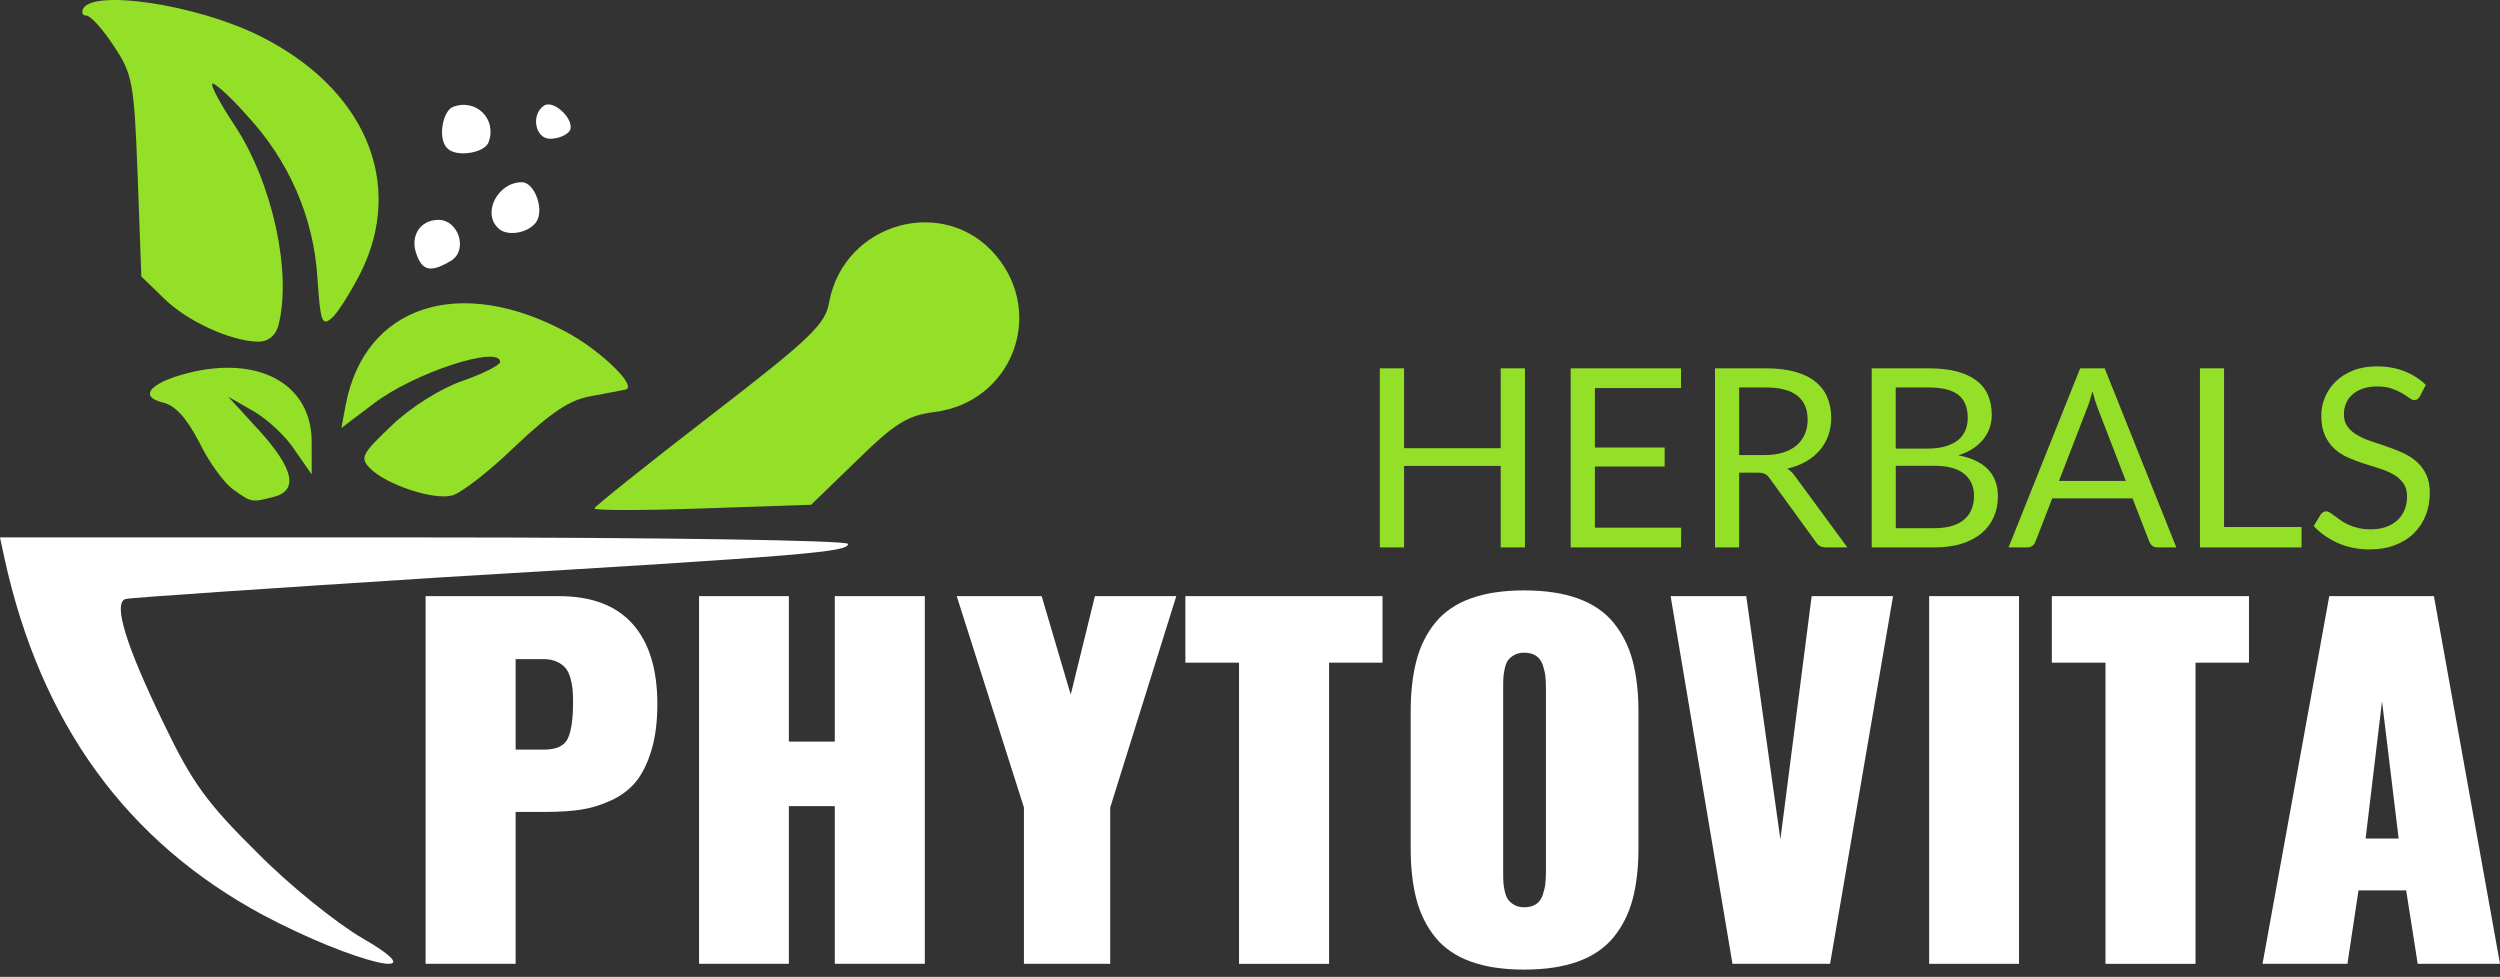
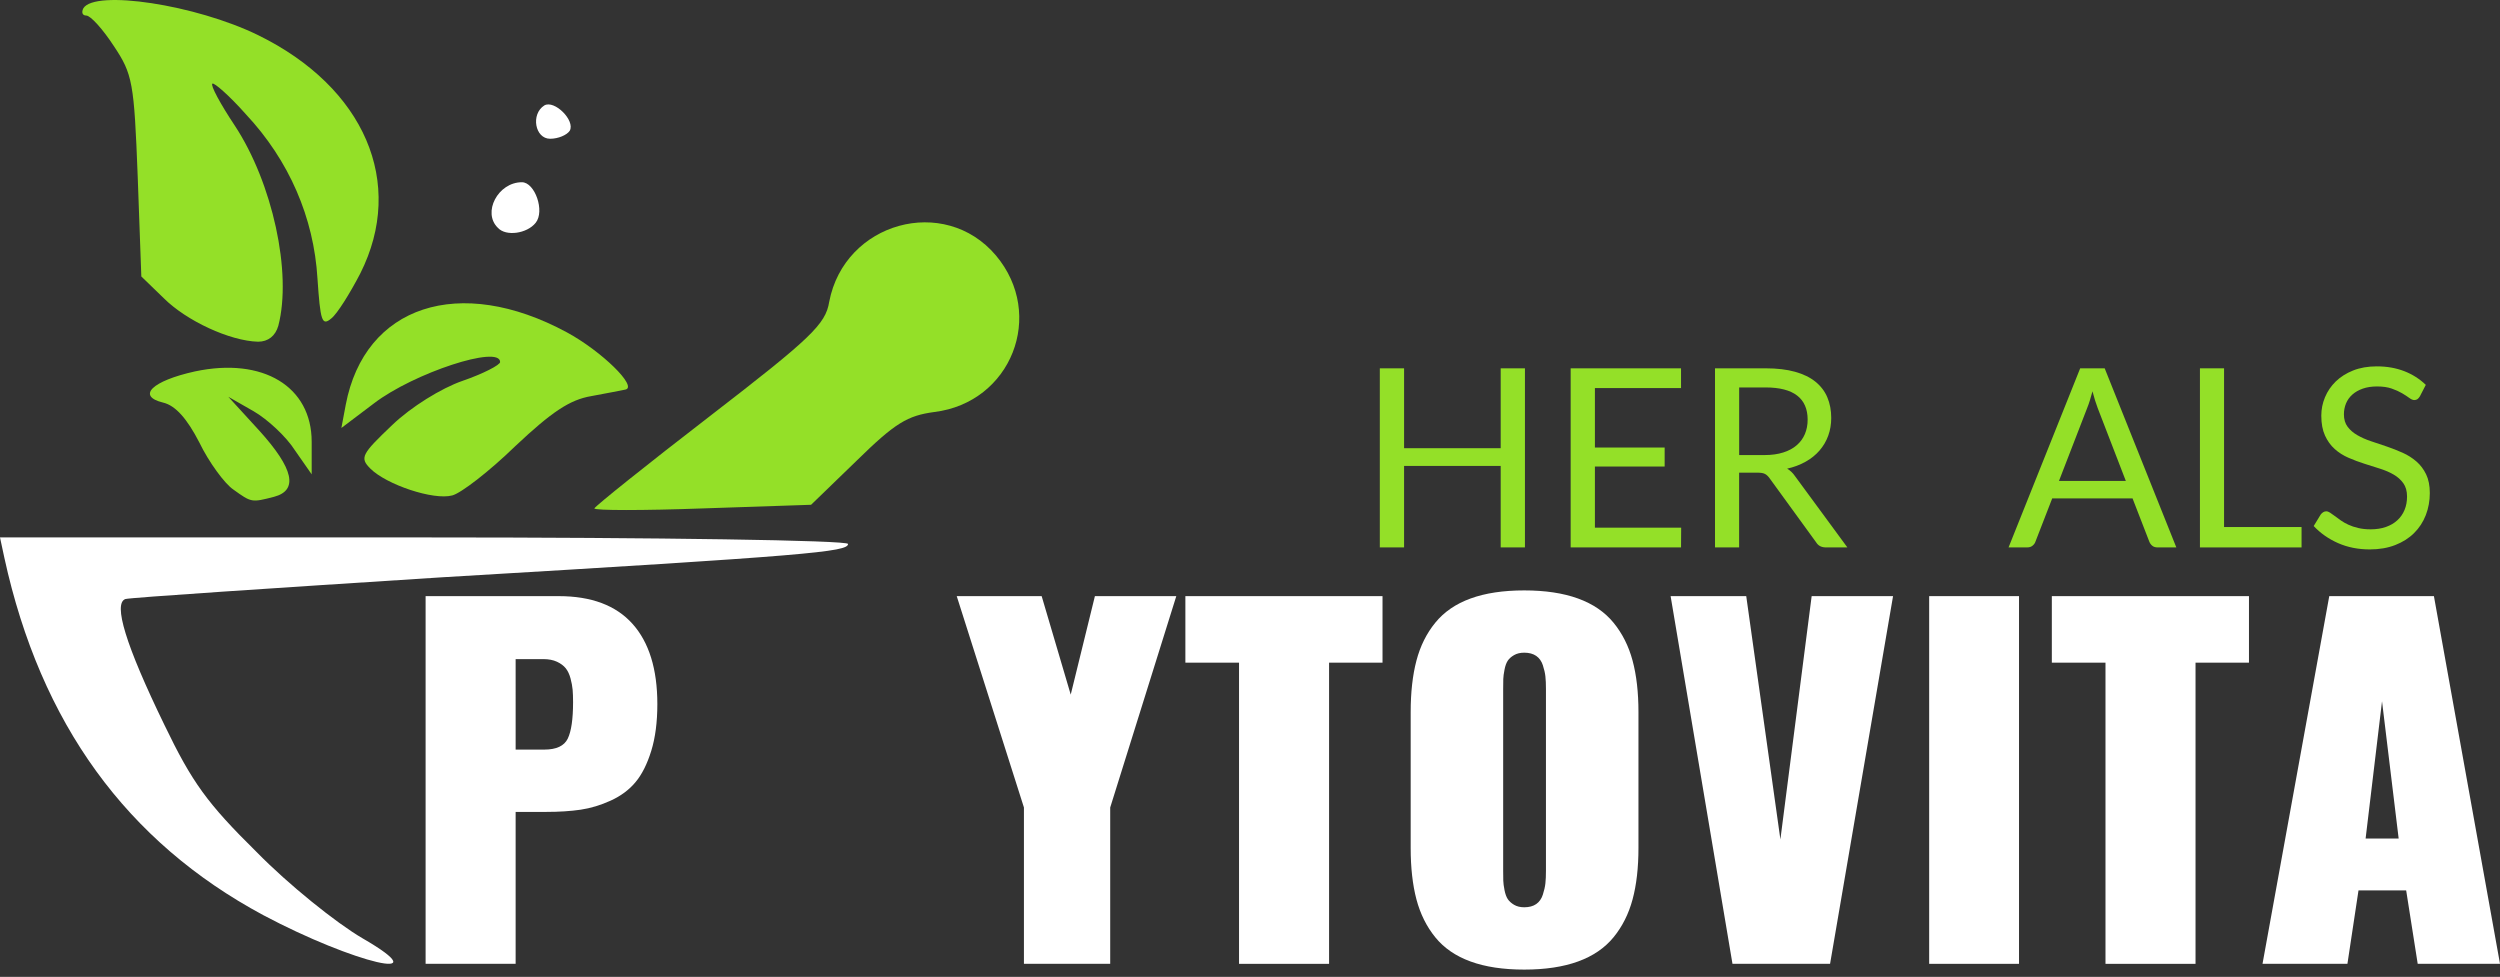
<svg xmlns="http://www.w3.org/2000/svg" version="1.1" id="Layer_1" x="0px" y="0px" width="344.91px" height="134.77px" viewBox="0 0 344.91 134.77" enable-background="new 0 0 344.91 134.77" xml:space="preserve">
  <rect x="0" y="0" width="344.91" height="134.77" fill="#333333" stroke="none" />
  <g>
    <g>
      <path fill="#FFFFFF" d="M50,129.442c-3.602-2.102-10.2-7.397-14.602-11.897c-6.8-6.701-8.898-9.603-12.699-17.5    C17.3,88.942,15.598,83.244,17.3,82.645c0.7-0.2,20.3-1.5,43.7-3c50.6-3,56-3.5,56-4.601c0-0.5-26-0.899-58.5-0.899H0l0.6,2.8    c5,22.898,16.9,39.2,35.7,49.3C48.9,132.942,60.9,135.744,50,129.442z" />
      <path fill="#94E028" d="M118.201,63.543c5.301-5.201,7-6.201,10.699-6.701c10.601-1.299,15.399-13.398,8.5-21.6    c-7.101-8.4-20.898-4.601-23,6.399c-0.5,3.101-2.5,5-16.5,15.8c-8.699,6.7-15.801,12.399-15.898,12.7c0,0.3,6.699,0.3,15,0    l14.898-0.5L118.201,63.543z" />
      <path fill="#94E028" d="M37.8,68.543c3.399-0.899,2.7-3.899-2-9.102l-4.3-4.699l3.5,2c1.898,1.1,4.5,3.5,5.699,5.399l2.301,3.3    v-4.5c0-7.601-6.7-11.699-16.102-9.699c-5.898,1.301-8.1,3.399-4.398,4.301c1.699,0.398,3.3,2.199,5,5.5    c1.3,2.699,3.5,5.699,4.699,6.5C34.701,69.342,34.701,69.342,37.8,68.543z" />
      <path fill="#94E028" d="M71.1,61.543c5-4.701,7.5-6.399,10.5-6.899c2.102-0.4,4.301-0.802,4.7-0.9c1.7-0.397-3.3-5.3-8.101-7.897    c-14.801-8-27.899-3.7-30.5,10l-0.601,3.198l4.5-3.398c5.5-4.2,17.4-8.102,17.4-5.7c0,0.4-2.301,1.602-5.2,2.602    c-2.9,1-7.101,3.601-9.7,6.101c-4.2,4-4.5,4.5-3,6c2.2,2.2,8.7,4.399,11.3,3.7C63.6,68.043,67.5,65.043,71.1,61.543z" />
      <path fill="#94E028" d="M38.4,44.942c1.9-7.3-0.8-19.699-6-27.601c-2-3-3.398-5.601-3.1-5.8c0.2-0.2,2.3,1.601,4.6,4.199    c6,6.4,9.4,14.301,9.9,22.7c0.399,5.8,0.6,6.601,1.899,5.5c0.801-0.602,2.601-3.5,4-6.2C56,25.241,50.3,12.042,35.598,4.842    c-8.6-4.199-22.5-6.3-24.1-3.699c-0.301,0.6-0.102,1,0.398,1c0.602,0,2.301,1.899,3.801,4.199c2.601,3.899,2.801,5,3.301,18    l0.5,13.801l3.1,3c3.101,3.101,9.101,5.898,13,6C37,47.143,38,46.342,38.4,44.942z" />
-       <path fill="#FFFFFF" d="M62.274,35.945c2.328-1.506,0.958-5.612-1.78-5.612c-2.601,0-3.97,2.328-3.012,4.791    C58.304,37.454,59.536,37.588,62.274,35.945z" />
      <path fill="#FFFFFF" d="M73.9,30.743c1.301-1.601-0.1-5.601-1.898-5.601c-3.301,0-5.5,4.199-3.301,6.3    C69.8,32.643,72.701,32.243,73.9,30.743z" />
-       <path fill="#FFFFFF" d="M67.4,19.643c1.2-3.2-1.699-6.101-4.898-4.9c-1.5,0.603-2.102,4.5-0.801,5.7    C62.9,21.743,66.8,21.143,67.4,19.643z" />
      <path fill="#FFFFFF" d="M78.6,18.043c0.8-1.399-2.1-4.301-3.5-3.5c-1.899,1.199-1.3,4.601,0.8,4.601    C77,19.143,78.201,18.643,78.6,18.043z" />
    </g>
    <g>
      <path fill="#FFFFFF" d="M58.718,132.974V82.245h18.356c4.509,0,7.905,1.273,10.189,3.823c2.283,2.55,3.427,6.241,3.427,11.076    c0,2.486-0.281,4.64-0.843,6.455c-0.562,1.814-1.284,3.254-2.172,4.313c-0.887,1.063-2.024,1.906-3.412,2.539    c-1.387,0.633-2.769,1.051-4.146,1.256c-1.377,0.203-2.973,0.307-4.787,0.307h-4.192v20.958L58.718,132.974L58.718,132.974z     M71.14,103.417h3.947c1.672,0,2.754-0.506,3.243-1.516c0.489-1.01,0.733-2.688,0.733-5.031c0-0.675-0.021-1.244-0.061-1.715    c-0.041-0.469-0.139-0.988-0.291-1.562c-0.153-0.569-0.373-1.034-0.658-1.393c-0.285-0.356-0.688-0.658-1.208-0.902    c-0.521-0.243-1.147-0.365-1.881-0.365h-3.825L71.14,103.417L71.14,103.417z" />
-       <path fill="#FFFFFF" d="M96.443,132.974V82.245h12.393v20.069h6.333V82.245h12.422v50.729h-12.422V111.22h-6.333v21.754H96.443z" />
      <path fill="#FFFFFF" d="M141.266,132.974v-21.57l-9.271-29.156h11.718l4.009,13.584l3.335-13.584h11.229l-9.117,29.156v21.57    H141.266L141.266,132.974z" />
      <path fill="#FFFFFF" d="M170.943,132.974V91.423h-7.403v-9.178h27.198v9.178h-7.373v41.552H170.943z" />
      <path fill="#FFFFFF" d="M217.708,132.652c-2.052,0.744-4.521,1.117-7.42,1.117c-2.896,0-5.364-0.373-7.403-1.117    c-2.04-0.742-3.661-1.854-4.863-3.335c-1.203-1.479-2.07-3.225-2.603-5.229c-0.53-2.01-0.796-4.381-0.796-7.113V98.248    c0-2.73,0.266-5.104,0.796-7.113c0.528-2.008,1.396-3.752,2.603-5.229c1.202-1.479,2.823-2.591,4.863-3.335    c2.039-0.743,4.51-1.116,7.403-1.116c2.896,0,5.368,0.373,7.42,1.116c2.051,0.744,3.683,1.855,4.896,3.335    c1.213,1.479,2.09,3.223,2.631,5.229c0.541,2.012,0.813,4.383,0.813,7.113v18.727c0,2.732-0.271,5.104-0.813,7.113    s-1.418,3.752-2.631,5.229C221.39,130.796,219.759,131.91,217.708,132.652z M210.288,125.171c0.674,0,1.225-0.146,1.651-0.441    c0.426-0.296,0.733-0.729,0.918-1.301c0.185-0.57,0.301-1.094,0.353-1.563c0.052-0.47,0.076-1.051,0.076-1.744V95.063    c0-0.693-0.024-1.273-0.076-1.744c-0.052-0.469-0.168-0.982-0.353-1.545c-0.185-0.562-0.489-0.988-0.918-1.285    c-0.43-0.295-0.979-0.443-1.651-0.443c-0.552,0-1.021,0.113-1.406,0.338c-0.39,0.227-0.68,0.484-0.872,0.779    c-0.193,0.297-0.343,0.703-0.441,1.227c-0.104,0.521-0.158,0.945-0.17,1.283c-0.011,0.337-0.016,0.803-0.016,1.394v25.059    c0,0.57,0.005,1.029,0.016,1.377c0.012,0.35,0.065,0.78,0.17,1.302c0.102,0.521,0.248,0.929,0.441,1.225    c0.191,0.296,0.482,0.563,0.872,0.796C209.27,125.055,209.738,125.171,210.288,125.171z" />
      <path fill="#FFFFFF" d="M239.02,132.974l-8.535-50.729h10.433l4.712,33.563l4.314-33.563h11.229l-8.689,50.729H239.02z" />
      <path fill="#FFFFFF" d="M266.156,132.974V82.245h12.395v50.729H266.156z" />
      <path fill="#FFFFFF" d="M290.482,132.974V91.423h-7.403v-9.178h27.198v9.178h-7.373v41.552H290.482z" />
      <path fill="#FFFFFF" d="M312.145,132.974l9.209-50.729h14.438l9.118,50.729h-11.354l-1.591-10.127h-6.578l-1.528,10.127H312.145z     M326.369,115.688h4.56l-2.295-18.938L326.369,115.688z" />
    </g>
    <g>
      <path fill="#94E028" d="M210.387,50.815v24.708h-3.346V64.281h-13.329v11.242h-3.347V50.815h3.347v11.018h13.329V50.815H210.387    L210.387,50.815z" />
      <path fill="#94E028" d="M231.941,72.798l-0.019,2.726h-15.228V50.815h15.228v2.725h-11.882v8.207h9.622v2.621h-9.622V72.8h11.898    v-0.002H231.941z" />
      <path fill="#94E028" d="M254.871,75.523h-2.967c-0.608,0-1.059-0.234-1.346-0.707l-6.414-8.828    c-0.195-0.276-0.404-0.474-0.629-0.595c-0.226-0.121-0.572-0.183-1.044-0.183h-2.534v10.313h-3.328V50.815h6.983    c1.563,0,2.914,0.158,4.052,0.475c1.139,0.315,2.078,0.772,2.819,1.371c0.74,0.598,1.29,1.318,1.646,2.164    c0.356,0.844,0.535,1.791,0.535,2.836c0,0.873-0.139,1.688-0.414,2.447c-0.274,0.76-0.676,1.438-1.197,2.043    c-0.521,0.604-1.16,1.118-1.913,1.543c-0.755,0.426-1.605,0.748-2.562,0.967c0.424,0.24,0.793,0.592,1.104,1.051L254.871,75.523z     M243.457,62.782c0.967,0,1.816-0.119,2.563-0.355c0.74-0.233,1.361-0.567,1.861-1c0.5-0.43,0.876-0.943,1.129-1.543    c0.253-0.598,0.38-1.258,0.38-1.981c0-1.471-0.481-2.581-1.448-3.328c-0.965-0.746-2.412-1.121-4.346-1.121h-3.654v9.329H243.457    L243.457,62.782z" />
-       <path fill="#94E028" d="M266.097,50.815c1.519,0,2.825,0.147,3.925,0.448c1.098,0.299,2,0.724,2.707,1.275    c0.707,0.551,1.227,1.228,1.561,2.025c0.333,0.799,0.5,1.698,0.5,2.699c0,0.608-0.096,1.19-0.284,1.75    c-0.188,0.558-0.476,1.077-0.854,1.561c-0.379,0.482-0.857,0.918-1.438,1.303c-0.579,0.386-1.263,0.697-2.043,0.938    c1.815,0.345,3.185,0.992,4.097,1.939c0.913,0.947,1.37,2.193,1.37,3.732c0,1.047-0.19,2-0.575,2.862    c-0.389,0.86-0.949,1.604-1.691,2.227c-0.74,0.62-1.65,1.1-2.73,1.438s-2.313,0.509-3.689,0.509h-8.725V50.816L266.097,50.815    L266.097,50.815z M261.544,53.454v8.433h4.414c0.94,0,1.763-0.104,2.457-0.312s1.271-0.494,1.728-0.861    c0.451-0.367,0.788-0.813,1.008-1.336c0.219-0.522,0.328-1.096,0.328-1.715c0-1.461-0.438-2.526-1.313-3.199    c-0.874-0.672-2.229-1.01-4.068-1.01H261.544L261.544,53.454z M266.89,72.869c0.954,0,1.775-0.109,2.468-0.328    c0.689-0.22,1.256-0.524,1.696-0.922c0.441-0.396,0.769-0.867,0.976-1.414c0.207-0.545,0.313-1.146,0.313-1.803    c0-1.276-0.454-2.284-1.361-3.026c-0.908-0.739-2.271-1.11-4.088-1.11h-5.345v8.604H266.89L266.89,72.869z" />
      <path fill="#94E028" d="M300.255,75.523h-2.588c-0.3,0-0.54-0.075-0.726-0.226c-0.185-0.147-0.32-0.34-0.414-0.567l-2.311-5.966    H283.13l-2.312,5.966c-0.069,0.207-0.201,0.393-0.396,0.552c-0.195,0.161-0.438,0.241-0.727,0.241h-2.586l9.881-24.708h3.38    L300.255,75.523z M293.288,66.351l-3.882-10.055c-0.113-0.299-0.232-0.646-0.359-1.043c-0.126-0.396-0.247-0.817-0.361-1.268    c-0.24,0.932-0.488,1.707-0.74,2.328l-3.881,10.036L293.288,66.351L293.288,66.351z" />
      <path fill="#94E028" d="M317.531,72.712v2.813h-14.019V50.816h3.328v21.896H317.531L317.531,72.712z" />
      <path fill="#94E028" d="M333.86,54.676c-0.104,0.174-0.217,0.304-0.338,0.39c-0.119,0.086-0.268,0.129-0.438,0.129    c-0.195,0-0.426-0.098-0.688-0.293c-0.265-0.195-0.596-0.41-0.99-0.646c-0.396-0.234-0.873-0.449-1.433-0.646    c-0.559-0.195-1.231-0.293-2.024-0.293c-0.748,0-1.405,0.102-1.977,0.303c-0.566,0.2-1.046,0.473-1.432,0.818    c-0.387,0.345-0.678,0.75-0.871,1.216s-0.293,0.968-0.293,1.509c0,0.689,0.171,1.262,0.51,1.715    c0.34,0.455,0.787,0.843,1.346,1.164c0.559,0.322,1.189,0.603,1.896,0.836c0.707,0.235,1.435,0.48,2.174,0.732    c0.74,0.253,1.466,0.538,2.173,0.854c0.707,0.316,1.339,0.718,1.896,1.199c0.559,0.482,1.006,1.075,1.346,1.776    c0.339,0.701,0.509,1.563,0.509,2.586c0,1.081-0.185,2.095-0.552,3.043c-0.368,0.948-0.905,1.771-1.612,2.474    c-0.707,0.703-1.573,1.254-2.604,1.655c-1.028,0.402-2.197,0.604-3.511,0.604c-1.607,0-3.067-0.291-4.379-0.87    c-1.312-0.581-2.432-1.365-3.361-2.354l0.966-1.587c0.095-0.126,0.204-0.232,0.337-0.318c0.135-0.086,0.278-0.129,0.438-0.129    c0.148,0,0.318,0.062,0.51,0.183c0.191,0.12,0.404,0.272,0.646,0.457c0.24,0.184,0.518,0.385,0.826,0.604    c0.311,0.219,0.664,0.42,1.061,0.604c0.397,0.184,0.85,0.337,1.354,0.455c0.507,0.121,1.074,0.184,1.707,0.184    c0.793,0,1.5-0.108,2.121-0.328c0.619-0.218,1.146-0.524,1.576-0.923c0.433-0.396,0.763-0.871,0.992-1.422    c0.229-0.553,0.345-1.167,0.345-1.846c0-0.748-0.17-1.358-0.509-1.836c-0.34-0.478-0.785-0.877-1.337-1.197    c-0.554-0.322-1.185-0.596-1.896-0.819s-1.438-0.453-2.172-0.689c-0.736-0.234-1.461-0.508-2.174-0.817    c-0.713-0.311-1.346-0.712-1.896-1.207c-0.552-0.494-0.998-1.111-1.336-1.854c-0.34-0.742-0.51-1.657-0.51-2.75    c0-0.875,0.17-1.719,0.51-2.535c0.338-0.815,0.834-1.54,1.481-2.174c0.649-0.631,1.448-1.138,2.396-1.517    c0.948-0.379,2.037-0.569,3.27-0.569c1.379,0,2.636,0.22,3.769,0.655c1.132,0.437,2.129,1.069,2.991,1.897L333.86,54.676z" />
    </g>
  </g>
</svg>